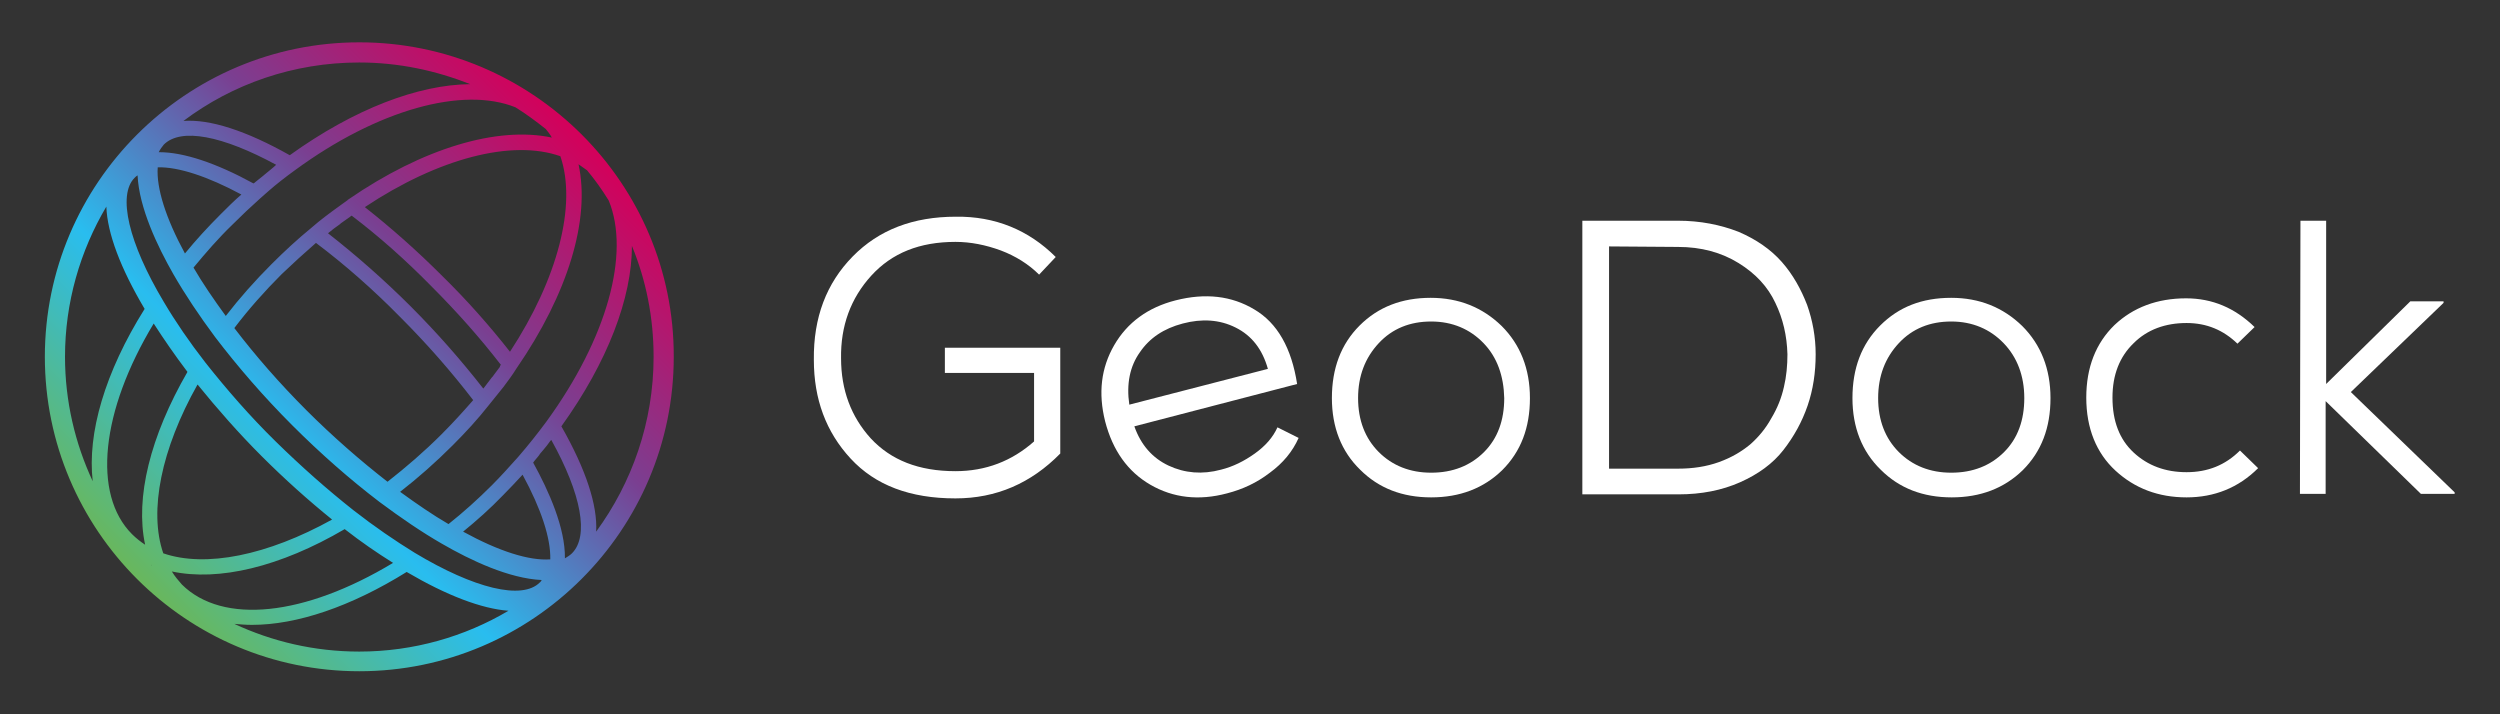
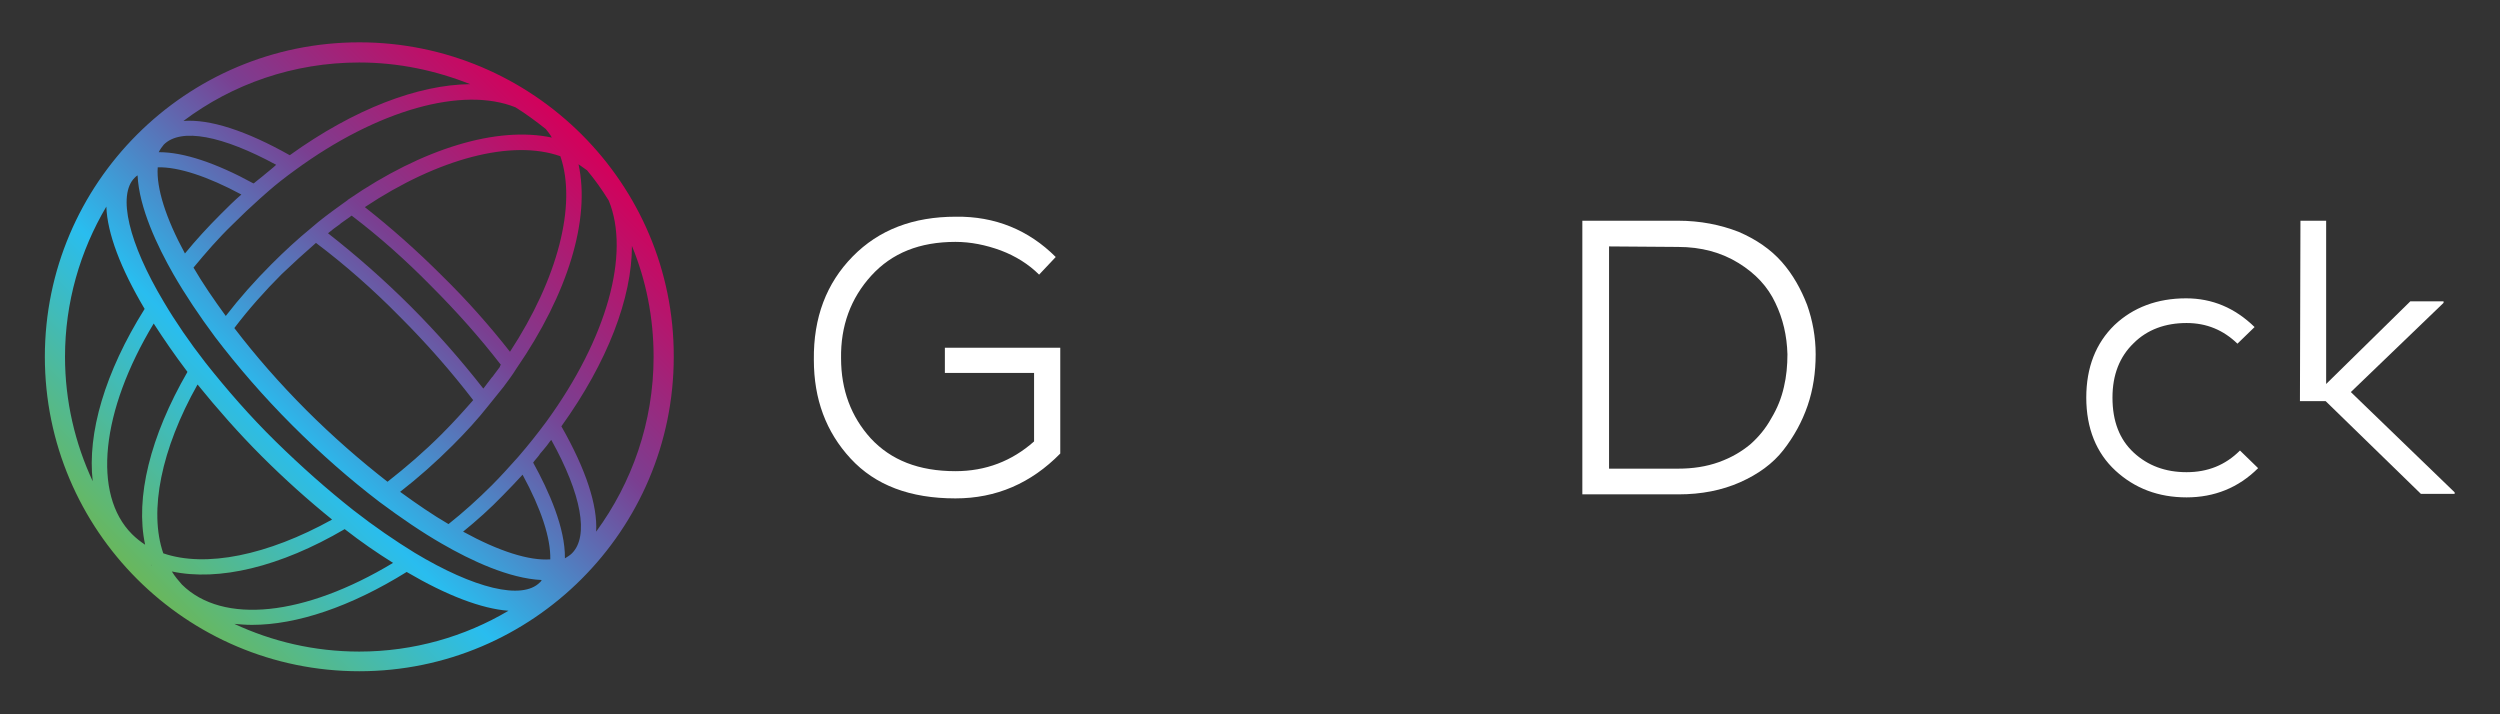
<svg xmlns="http://www.w3.org/2000/svg" version="1.1" id="Calque_1" x="0px" y="0px" viewBox="0 0 496.1 141.7" style="enable-background:new 0 0 496.1 141.7;" xml:space="preserve">
  <rect x="0" y="0" width="496.1" height="141.7" fill="#333333" stroke="none" />
  <style type="text/css">
	.st0{fill:#FFFFFF;}
	.st1{fill:url(#SVGID_1_);}
</style>
  <g>
    <g>
      <g>
        <path class="st0" d="M209.5,51l-3.3,3.5c-2.1-2.1-4.7-3.7-7.6-4.8c-3-1.1-6-1.7-9-1.7c-7.1,0-12.6,2.2-16.7,6.7     c-4.1,4.5-6.1,10-6,16.4c0,6.3,2,11.6,5.9,15.9c4,4.3,9.5,6.5,16.8,6.5c6,0,11.2-2,15.6-5.9V74h-17.7v-5h22.9v21     c-5.8,5.9-12.7,8.9-20.8,8.9c-9,0-15.9-2.6-20.8-7.9c-4.9-5.3-7.3-11.8-7.3-19.6c-0.1-8.4,2.5-15.2,7.7-20.5s12-7.9,20.5-7.9     C197.4,42.9,204.1,45.6,209.5,51z" />
-         <path class="st0" d="M257.4,76.2l-32.3,8.4c1.3,3.7,3.6,6.3,6.8,7.8s6.7,1.8,10.4,0.8c2.4-0.6,4.6-1.7,6.7-3.2     c2.1-1.5,3.6-3.2,4.5-5.2l4.2,2.1c-1.2,2.7-3.1,5-5.7,6.9c-2.6,2-5.4,3.3-8.5,4.1c-5.6,1.5-10.7,0.9-15.2-1.7s-7.5-6.8-9-12.6     c-1.4-5.6-0.8-10.6,1.8-15.1s6.7-7.5,12.2-8.9c5.9-1.5,11.1-0.9,15.6,1.8C253.5,64.1,256.3,69.1,257.4,76.2z M224.1,80.3     l27.5-7.1c-1.1-3.9-3.2-6.6-6.4-8.2s-6.7-1.8-10.5-0.8c-3.8,1-6.6,2.9-8.5,5.7C224.2,72.7,223.5,76.2,224.1,80.3z" />
-         <path class="st0" d="M283.9,59.1c5.6,0,10.3,1.9,14.1,5.6c3.7,3.7,5.6,8.5,5.6,14.3c0,5.9-1.8,10.6-5.5,14.3     c-3.7,3.6-8.4,5.4-14.1,5.4s-10.4-1.8-14.1-5.5c-3.7-3.6-5.6-8.4-5.6-14.2c0-5.9,1.8-10.7,5.5-14.4S278.2,59.1,283.9,59.1z      M294.4,68.1c-2.7-2.8-6.2-4.3-10.4-4.3c-4.2,0-7.7,1.4-10.4,4.3s-4.1,6.5-4.1,10.9s1.4,8,4.1,10.7s6.2,4.1,10.4,4.1     c4.3,0,7.8-1.4,10.5-4.1s4-6.3,4-10.7C298.4,74.6,297.1,70.9,294.4,68.1z" />
        <path class="st0" d="M313.9,43.8H333c4.4,0,8.4,0.8,12,2.2c3.5,1.5,6.4,3.5,8.6,6s3.8,5.4,5,8.5c1.1,3.1,1.7,6.4,1.7,9.8     c0,3.6-0.5,7-1.6,10.2s-2.7,6.1-4.8,8.8c-2.1,2.7-5,4.8-8.6,6.4s-7.7,2.4-12.2,2.4H314V43.8H313.9z M319.3,48.9V93H333     c2.9,0,5.6-0.4,8.1-1.3s4.5-2.1,6.2-3.5c1.7-1.5,3.1-3.2,4.2-5.2c1.2-2,2-4,2.5-6.2c0.5-2.1,0.7-4.3,0.7-6.5     c-0.1-3.7-0.9-7.1-2.4-10.2c-1.5-3.2-3.9-5.8-7.3-7.9c-3.4-2.1-7.4-3.2-12-3.2L319.3,48.9L319.3,48.9z" />
-         <path class="st0" d="M387.2,59.1c5.6,0,10.3,1.9,14.1,5.6c3.7,3.7,5.6,8.5,5.6,14.3c0,5.9-1.8,10.6-5.5,14.3     c-3.7,3.6-8.4,5.4-14.1,5.4s-10.4-1.8-14.1-5.5c-3.7-3.6-5.6-8.4-5.6-14.2c0-5.9,1.8-10.7,5.5-14.4S381.4,59.1,387.2,59.1z      M397.6,68.1c-2.7-2.8-6.2-4.3-10.4-4.3c-4.2,0-7.7,1.4-10.4,4.3s-4.1,6.5-4.1,10.9s1.4,8,4.1,10.7s6.2,4.1,10.4,4.1     c4.3,0,7.8-1.4,10.5-4.1s4-6.3,4-10.7C401.7,74.6,400.3,70.9,397.6,68.1z" />
        <path class="st0" d="M444.5,89.4l3.6,3.5c-3.9,3.9-8.7,5.8-14.2,5.8c-5.6,0-10.3-1.8-14.1-5.3S414,85,414,78.9     c0-6,1.9-10.8,5.6-14.4c3.7-3.5,8.5-5.3,14.2-5.3c5.2,0,9.7,1.9,13.6,5.7l-3.4,3.3c-2.8-2.7-6.1-4.1-10.1-4.1     c-4.2,0-7.8,1.3-10.5,4c-2.8,2.7-4.2,6.3-4.2,10.8c0,4.7,1.4,8.3,4.2,10.9c2.8,2.6,6.3,3.9,10.5,3.9S441.6,92.3,444.5,89.4z" />
-         <path class="st0" d="M456.5,43.8h5.1v32.4l16.7-16.4h6.6v0.3l-18.4,17.7l20.6,19.9V98h-6.7l-18.9-18.4V98h-5.1L456.5,43.8     L456.5,43.8z" />
+         <path class="st0" d="M456.5,43.8h5.1v32.4l16.7-16.4h6.6v0.3l-18.4,17.7l20.6,19.9V98h-6.7l-18.9-18.4h-5.1L456.5,43.8     L456.5,43.8z" />
      </g>
    </g>
    <linearGradient id="SVGID_1_" gradientUnits="userSpaceOnUse" x1="27.2" y1="29.1" x2="115.419" y2="117.319" gradientTransform="matrix(1 0 0 -1 0 144)">
      <stop offset="0" style="stop-color:#69B75C" />
      <stop offset="0.33" style="stop-color:#29BDEF" />
      <stop offset="0.67" style="stop-color:#7A3F91" />
      <stop offset="1" style="stop-color:#D4005A" />
    </linearGradient>
    <path class="st1" d="M71.3,8.4c-34.4,0-62.4,28-62.4,62.4s28,62.4,62.4,62.4s62.4-28,62.4-62.4C133.8,36.4,105.7,8.4,71.3,8.4z    M58.5,33.8L58.5,33.8C75,21.7,91.9,17.1,102.3,21.3c2.1,1.3,4.1,2.8,6,4.3c0.4,0.5,0.9,1.1,1.2,1.7C98.7,25,83.9,29.4,69.1,39.6   c0,0-0.1,0-0.1,0.1c-0.6,0.4-1.2,0.9-1.8,1.3c-1.8,1.3-3.7,2.7-5.4,4.2l0,0c-2.7,2.2-5.4,4.7-7.9,7.2c-3.3,3.3-6.4,6.8-9.1,10.3   c-2.4-3.3-4.6-6.5-6.4-9.6c2.4-2.9,4.9-5.8,7.7-8.5c1.8-1.8,3.7-3.6,5.5-5.2c0.6-0.5,1.1-1,1.7-1.5C54.9,36.5,56.7,35.1,58.5,33.8z    M108.4,83.7L108.4,83.7c-1.7,2.3-3.6,4.7-5.6,7c-1.7,1.9-3.4,3.8-5.2,5.6c-2.8,2.8-5.7,5.4-8.6,7.7c-3.1-1.8-6.3-4-9.6-6.4   c3.6-2.8,7.1-5.9,10.4-9.2c2.6-2.6,5-5.2,7.2-8c1-1.2,1.9-2.4,2.9-3.6c0.9-1.2,1.8-2.4,2.6-3.7l0,0c10.2-14.8,14.7-29.6,12.3-40.5   c0.6,0.4,1.1,0.8,1.7,1.2c1.6,1.9,3,3.9,4.3,6C125.1,50.3,120.5,67.1,108.4,83.7z M107.1,115.6c-3.5,3.5-13,1.2-24.8-5.9   c-3.9-2.4-8-5.2-12.1-8.4c-5.2-4.1-10.4-8.7-15.5-13.7c-5.1-5-9.7-10.3-13.9-15.6c-3.2-4.1-6-8.2-8.3-12.1   c-7-11.7-9.2-21.2-5.8-24.6c0.2-0.2,0.4-0.4,0.6-0.5c0.3,6.4,3.9,14,7.1,19.6c2.3,4,5.1,8.2,8.3,12.5c4.5,5.9,9.6,11.8,15.3,17.5   c5.6,5.6,11.4,10.7,17.3,15.2c4.3,3.2,8.4,6,12.4,8.3c5.7,3.3,13.3,6.9,19.8,7.2C107.4,115.2,107.3,115.5,107.1,115.6z M32.4,109.8   c-2.9-8.4-0.4-20.7,6.8-33.5c3.9,4.8,8.1,9.6,12.7,14.2s9.3,8.8,14,12.6C53.1,110.2,40.8,112.7,32.4,109.8z M67.3,44.6   c0.2-0.1,0.3-0.3,0.5-0.4c0.6-0.4,1.1-0.8,1.7-1.2c0.1-0.1,0.2-0.2,0.3-0.2c5.4,4.1,10.7,8.8,15.8,14c5.1,5.1,9.7,10.3,13.8,15.6   c-0.1,0.1-0.2,0.2-0.2,0.4c-0.4,0.5-0.8,1.1-1.2,1.6c-0.1,0.2-0.3,0.4-0.4,0.5c-0.5,0.7-1.1,1.4-1.6,2.1l-0.1,0.1   c-4.3-5.5-9.1-11-14.4-16.3S70.6,50.6,65.1,46.3l0.1-0.1C65.9,45.6,66.6,45.1,67.3,44.6z M111.2,31c3.3,9.6-0.5,24.3-10,38.8   c-4-5.1-8.5-10.2-13.5-15.1c-5-5-10.1-9.5-15.3-13.6C87,31.4,101.6,27.6,111.2,31z M62.7,48.2c5.7,4.3,11.3,9.2,16.7,14.7   c5.4,5.4,10.2,10.9,14.5,16.5c-2,2.3-4.1,4.6-6.3,6.8c-3.4,3.4-7,6.5-10.7,9.4c-5.4-4.2-10.9-9-16.1-14.2   c-5.3-5.3-10.1-10.8-14.3-16.3c2.8-3.7,6-7.3,9.4-10.7C58.1,52.3,60.4,50.2,62.7,48.2z M103.7,94.2c3.7,6.8,5.6,12.6,5.5,16.8   c-4.2,0.3-10.2-1.6-17.3-5.5c2.7-2.2,5.4-4.6,7.9-7.2C101.1,97,102.4,95.6,103.7,94.2z M36.7,50.3c-3.8-7-5.7-13-5.4-17.1   c4.1-0.1,9.9,1.8,16.6,5.4c-1.4,1.2-2.7,2.5-4.1,3.9C41.3,45,38.9,47.6,36.7,50.3z M105.8,91.8c0.1-0.1,0.2-0.3,0.3-0.4   c0.4-0.5,0.8-0.9,1.1-1.4c0.2-0.2,0.4-0.5,0.6-0.7c0.5-0.6,1-1.2,1.4-1.8c0.1-0.1,0.1-0.1,0.2-0.2c6,10.8,7.5,19.1,4.1,22.5   c-0.4,0.4-0.9,0.7-1.4,1C112.2,104.8,108.9,97.4,105.8,91.8z M52.8,34.4c-0.2,0.2-0.4,0.3-0.6,0.5c-0.5,0.4-1,0.8-1.5,1.2   c-0.1,0.1-0.2,0.2-0.4,0.3c-7.5-4.1-13.9-6.2-18.7-6.2c0,0,0,0-0.1,0c0.3-0.6,0.6-1,1-1.5c3.4-3.4,11.6-1.8,22.3,4   C54.2,33.3,53.5,33.8,52.8,34.4z M30.5,64.2c2,3.1,4.2,6.3,6.7,9.6c-7.4,12.8-10.4,25-8.4,34.3c-0.9-0.6-1.8-1.3-2.6-2.1   C18.3,98.1,20,81.6,30.5,64.2z M34.1,113.4c9.3,2,21.5-0.9,34.3-8.4c3.2,2.5,6.4,4.7,9.6,6.7C60.4,122.3,44.2,124,36.1,116   C35.4,115.2,34.7,114.4,34.1,113.4z M111.4,84.6c9.2-12.8,14-25.5,14-35.8c2.8,6.8,4.3,14.2,4.3,22c0,13-4.3,25-11.4,34.7   C118.6,100.3,116.3,93.2,111.4,84.6z M93.3,16.7c-10.3,0.1-23,4.9-35.8,14.1c-8.7-4.9-15.9-7.2-21.1-6.8   c9.7-7.3,21.8-11.6,34.9-11.6C79.1,12.4,86.5,14,93.3,16.7z M21.1,41c0.2,5.3,2.8,12.2,7.6,20.3C20.8,73.9,17.3,86,18.4,95.5   c-3.5-7.5-5.5-15.9-5.5-24.7C12.9,60,15.9,49.8,21.1,41z M30,112.1h0.1v0.1L30,112.1z M71.3,129.3c-8.9,0-17.3-2-24.8-5.5   c1.1,0.1,2.3,0.2,3.5,0.2c8.9,0,19.6-3.6,30.7-10.5c8,4.7,14.9,7.3,20.2,7.7C92.3,126.3,82.1,129.3,71.3,129.3z" />
  </g>
</svg>